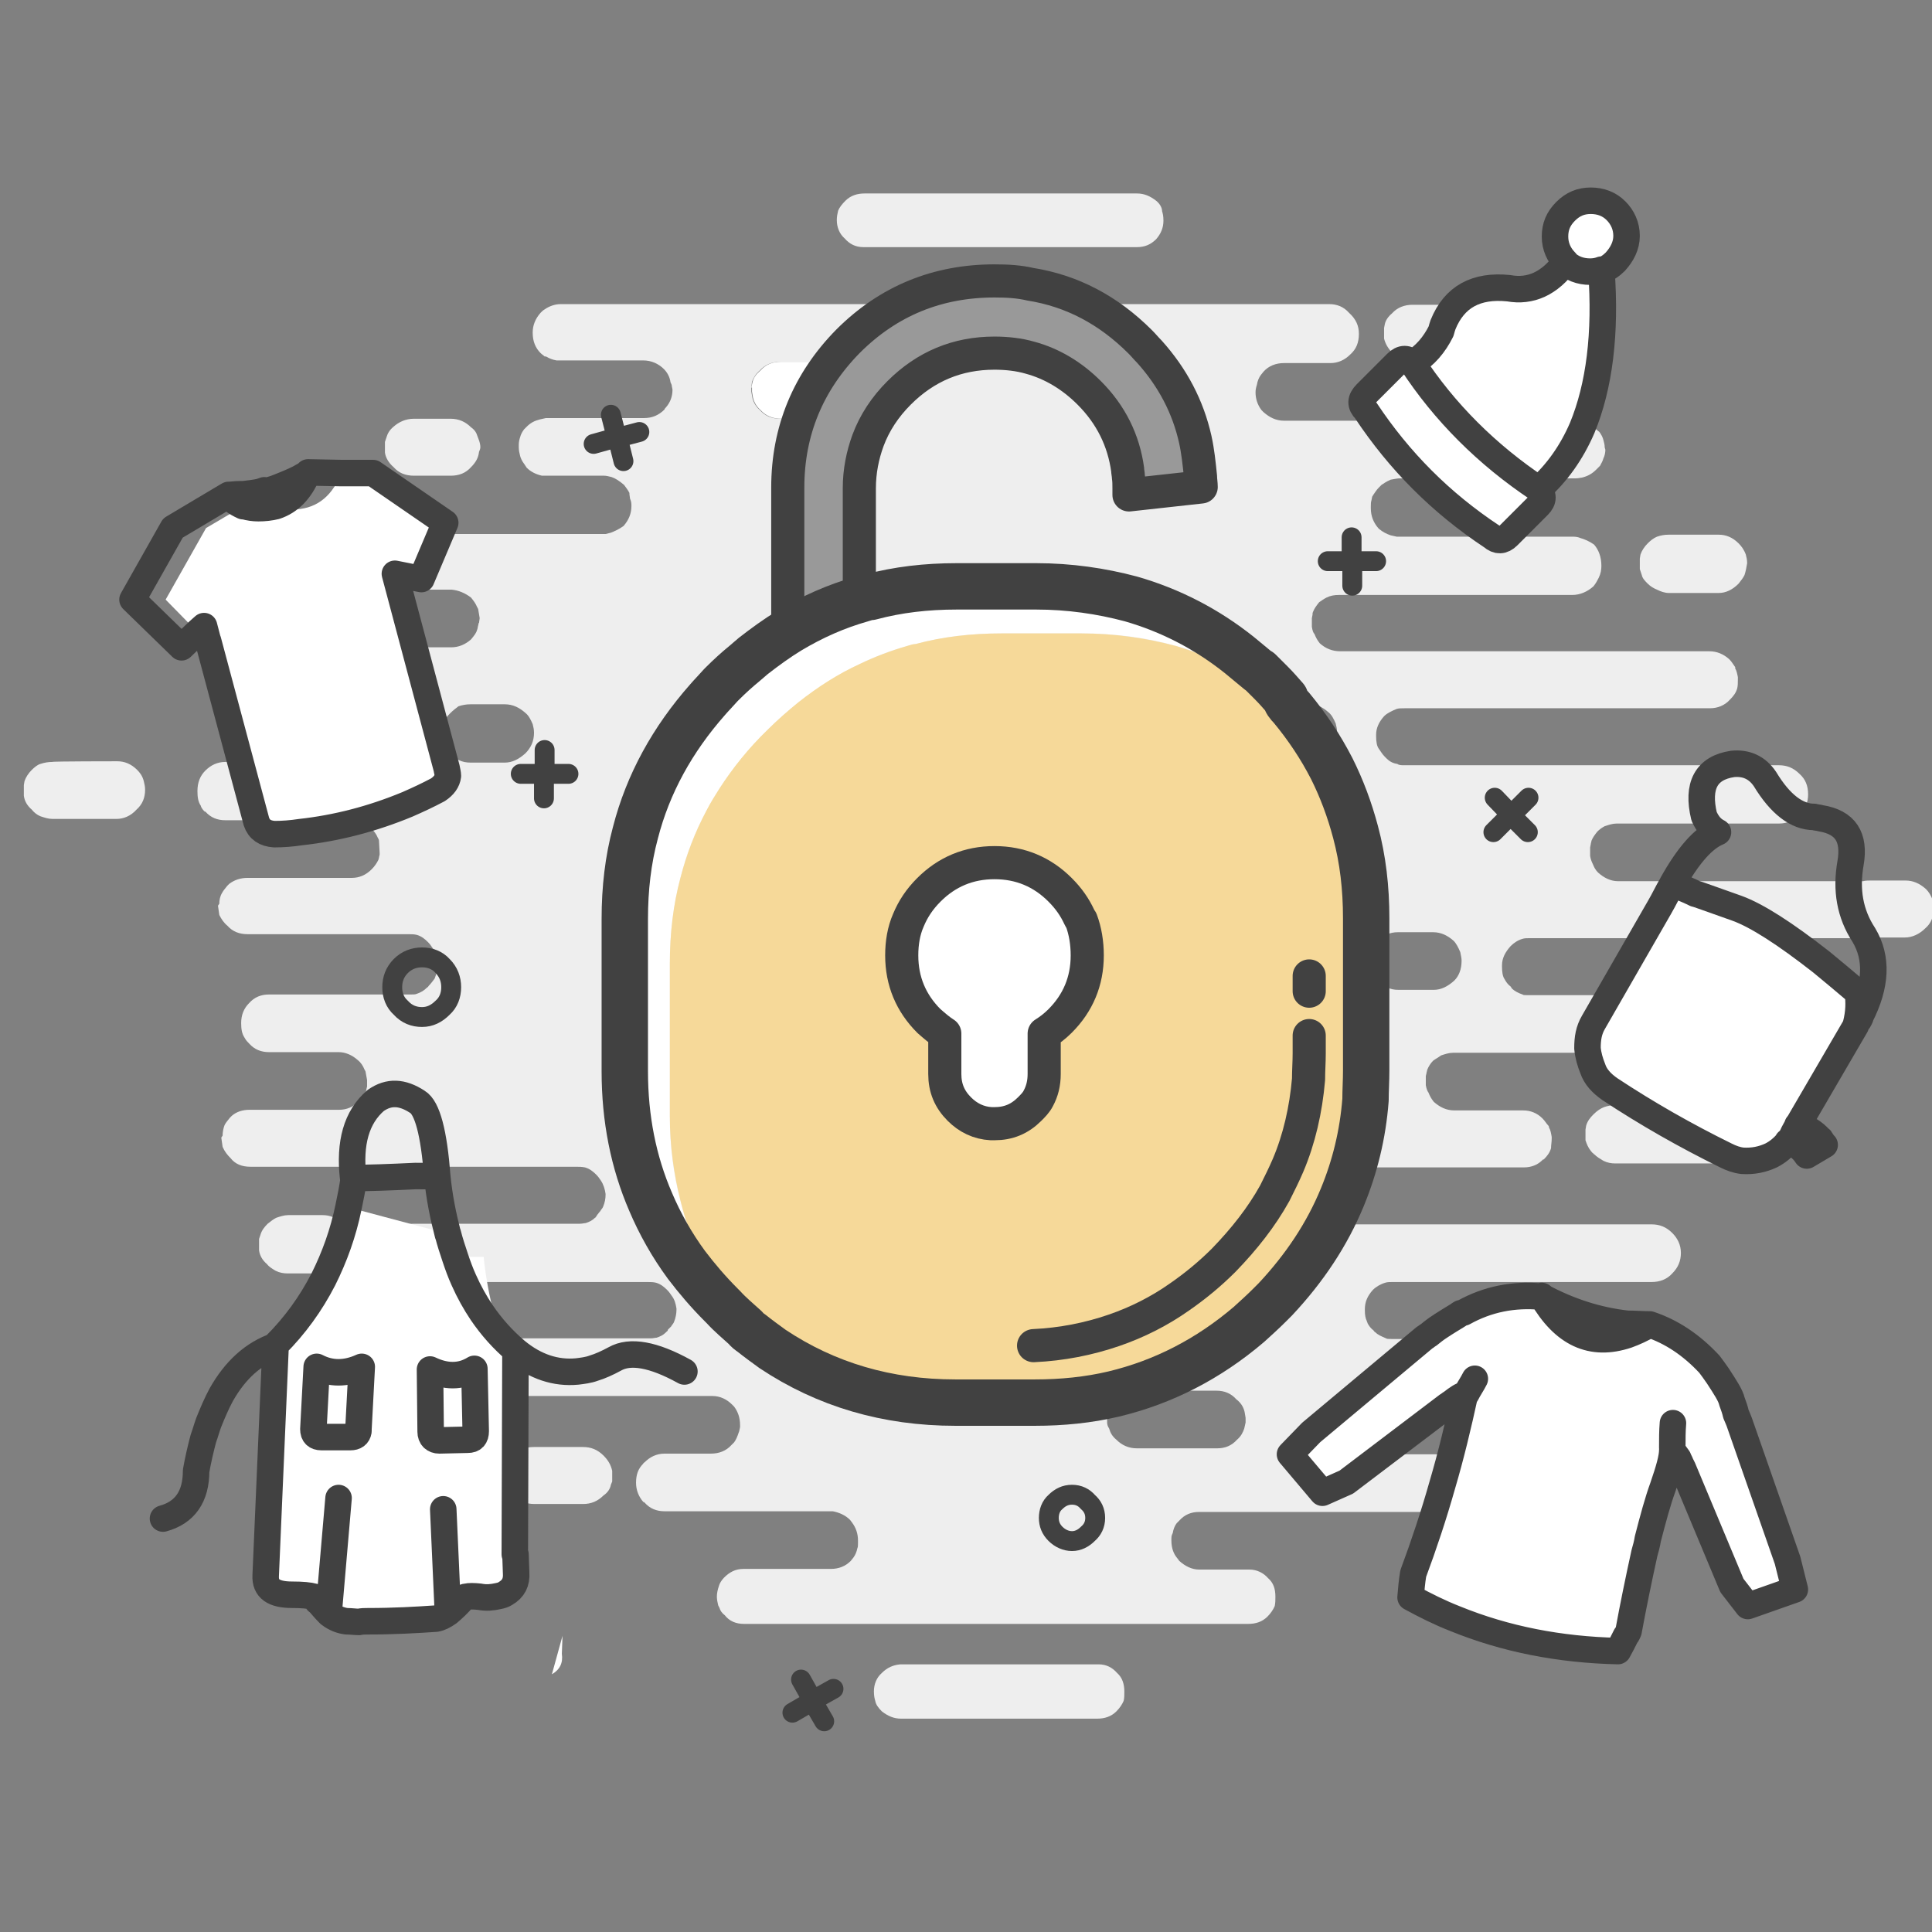
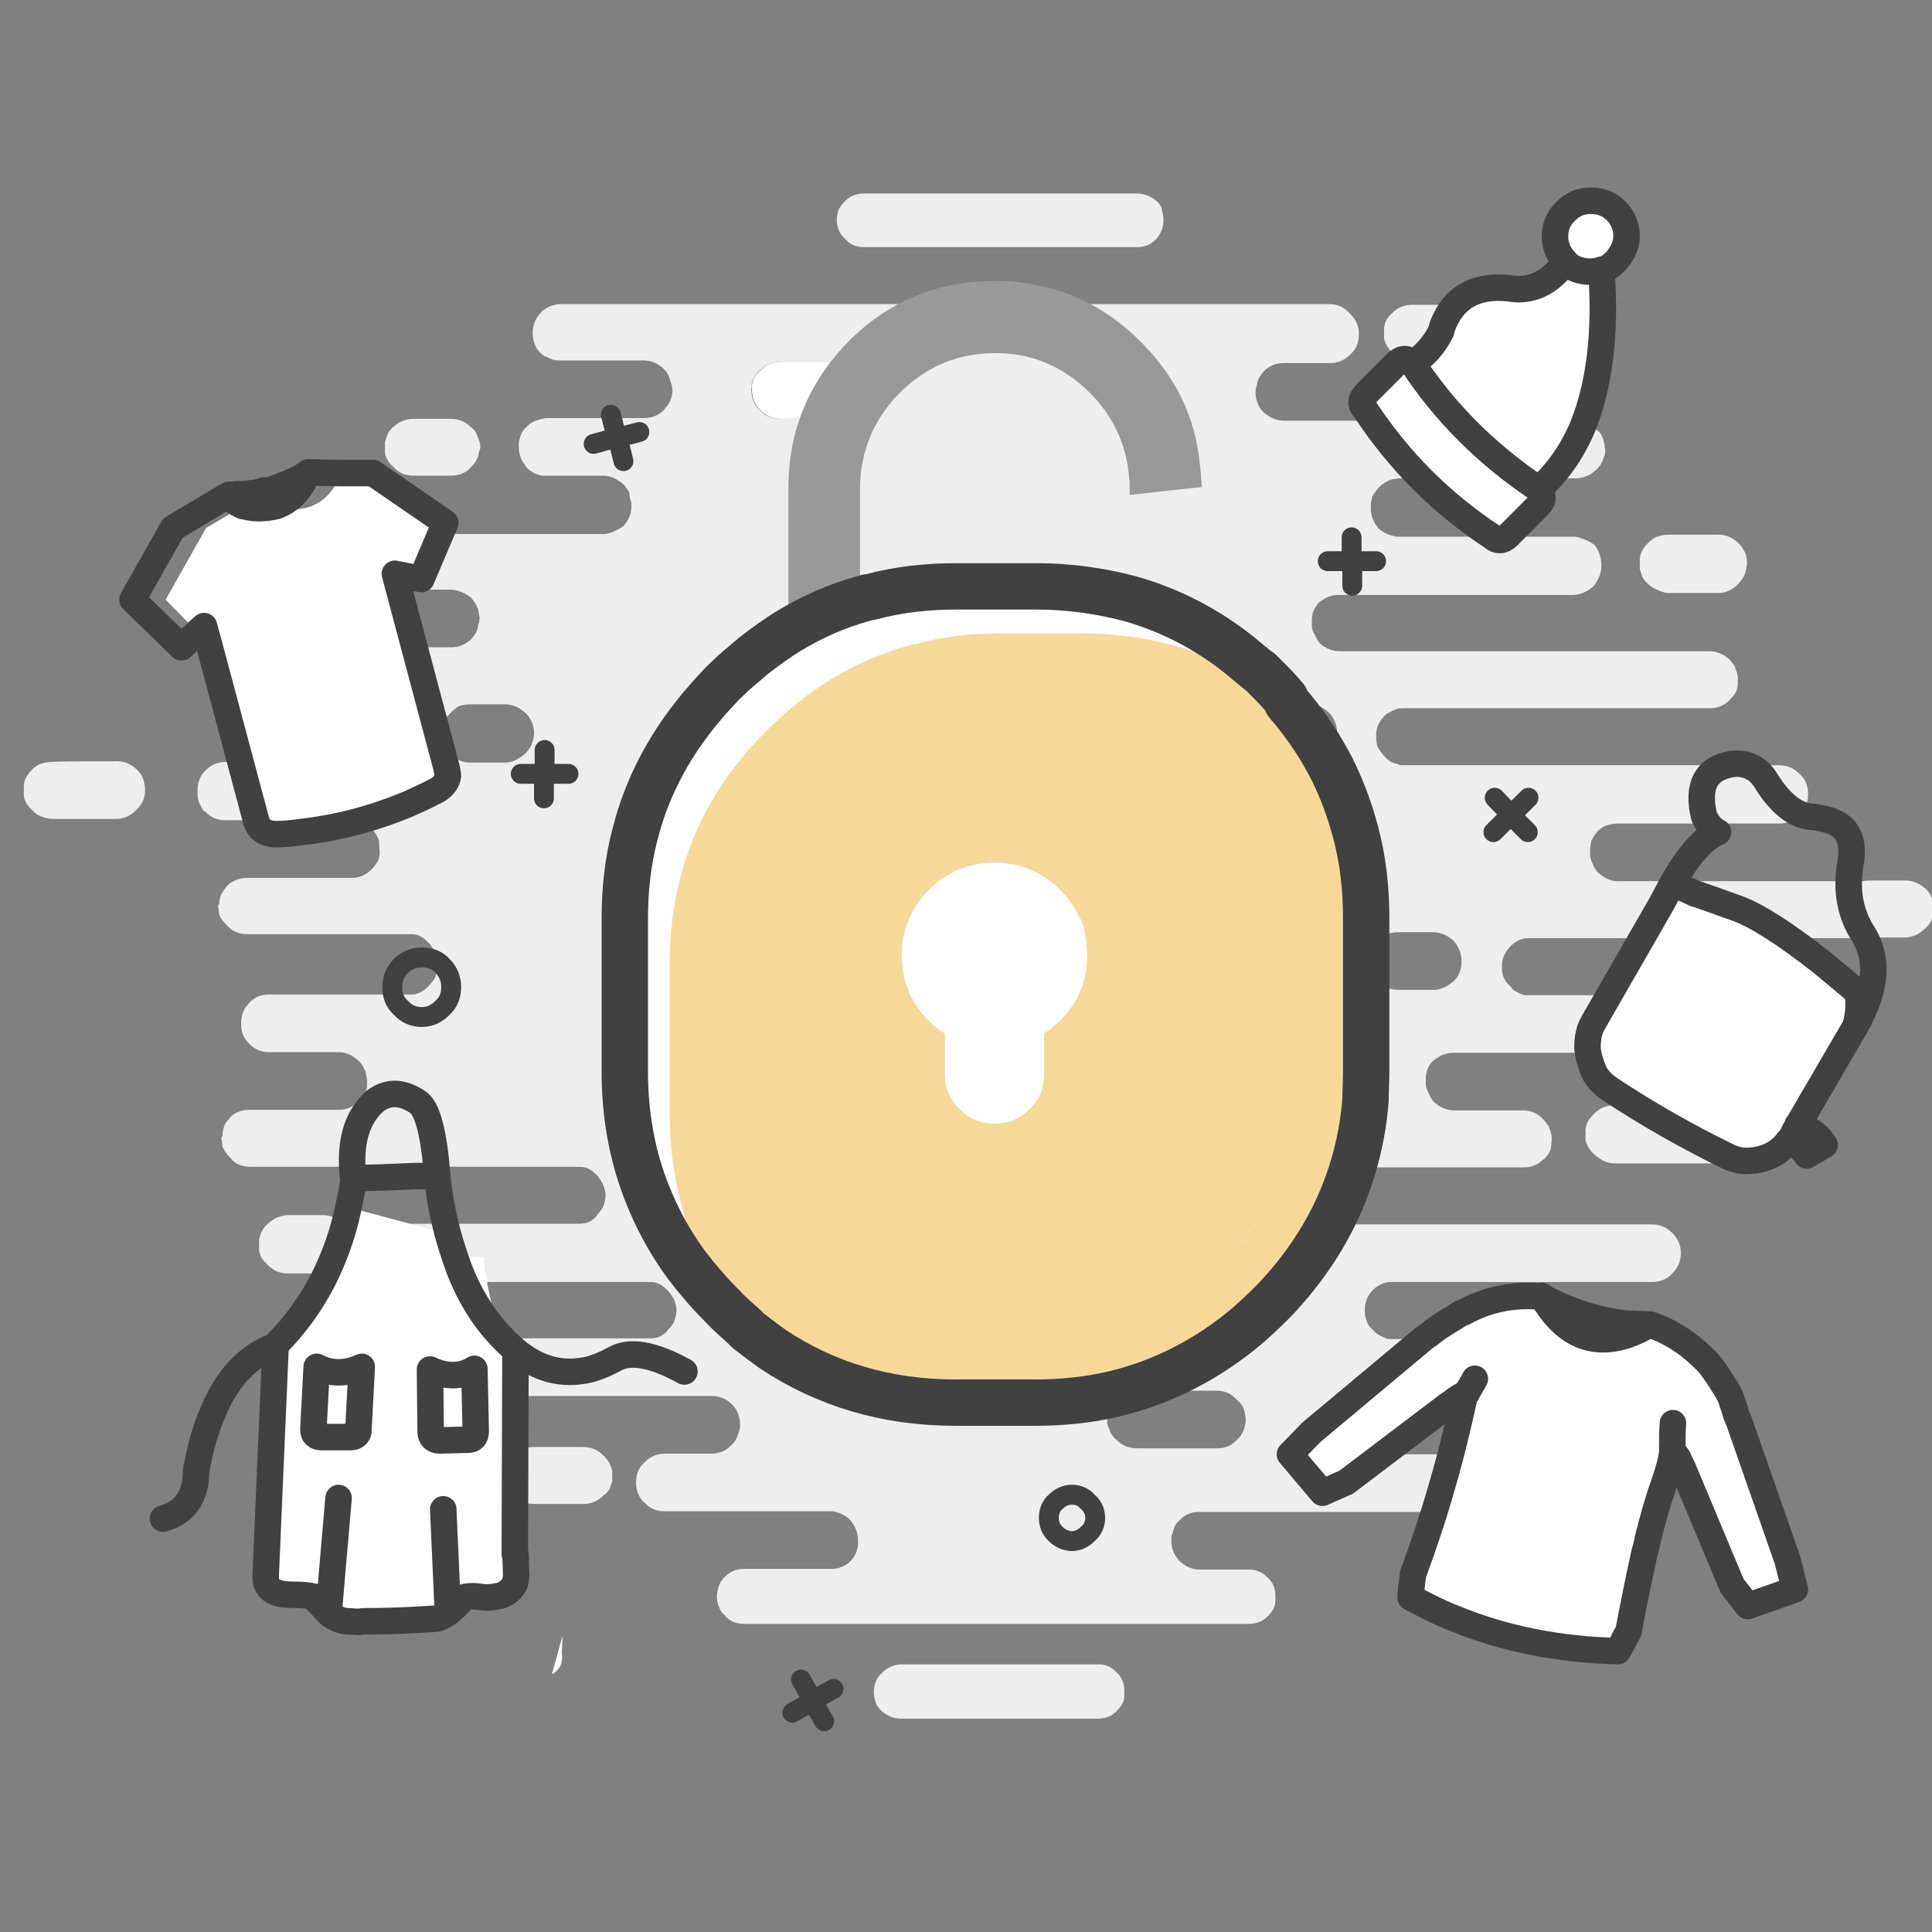
<svg xmlns="http://www.w3.org/2000/svg" version="1.1" id="Selected_Items" x="0px" y="0px" viewBox="0 0 291.6 291.6" style="enable-background:new 0 0 291.6 291.6;" xml:space="preserve">
  <rect x="0" y="0" width="291.6" height="291.6" fill="#808080" stroke="none" />
  <style type="text/css">
	.st0{fill:#EEEEEE;}
	.st1{fill:#FFFFFF;}
	.st2{fill:#F6D999;}
	.st3{fill:#999999;}
	.st4{fill:none;stroke:#414141;stroke-width:4;stroke-linecap:round;stroke-linejoin:round;stroke-miterlimit:3;}
	.st5{fill:none;stroke:#414141;stroke-width:3;stroke-linecap:round;stroke-linejoin:round;stroke-miterlimit:3;}
	.st6{fill:none;stroke:#414141;stroke-width:7;stroke-linecap:round;stroke-linejoin:round;stroke-miterlimit:3;}
	.st7{fill:none;stroke:#414141;stroke-width:5;stroke-linecap:round;stroke-linejoin:round;stroke-miterlimit:3;}
</style>
  <g>
    <path class="st0" d="M220.6,46c1.3,0,2.3,0.4,3.1,1.3c0.5,0.3,0.8,0.7,0.9,1.2l0.1,0.5c0.2,0.5,0.3,0.9,0.3,1.3   c0,0.5-0.1,1.1-0.4,1.7c-0.2,0.4-0.5,0.9-0.9,1.3c-0.8,0.9-1.8,1.3-3.1,1.3h-7.3c-1.2,0-2.3-0.4-3.1-1.3c-0.7-0.7-1.1-1.4-1.3-2.2   v-1.6l0.1-0.5c0.1-0.6,0.5-1.2,1.1-1.7c0.8-0.9,1.9-1.3,3.1-1.3C213.3,46,220.6,46,220.6,46z M205.1,50.4c0,1.3-0.4,2.3-1.3,3.1   c-0.8,0.8-1.8,1.3-3,1.3h-7c-1.2,0-2.3,0.4-3.1,1.3l-0.4,0.5c-0.3,0.4-0.5,0.9-0.6,1.5c-0.1,0.3-0.2,0.7-0.2,1.1   c0,1,0.3,1.9,0.9,2.7l0.3,0.3c0.9,0.8,1.9,1.3,3.1,1.3h44.3l0.9,0.2c0.7,0.2,1.3,0.6,1.9,1.1l0.5,0.4c0.3,0.4,0.5,0.8,0.6,1.2   c0.1,0.4,0.2,0.7,0.2,1.1c0,0.1,0.1,0.3,0.1,0.4c0,0.4-0.1,0.9-0.3,1.3c-0.1,0.4-0.3,0.7-0.5,1.1c0,0-0.1,0.1-0.1,0.1l-0.5,0.5   c-0.6,0.6-1.3,1-2.2,1.2c-0.2,0-0.4,0.1-0.9,0.1h-26.5c-0.4,0-0.8,0.1-1.4,0.2c-0.7,0.3-1.1,0.6-1.4,0.8l-0.4,0.4   c-0.4,0.4-0.6,0.8-0.9,1.2c0,0.1-0.1,0.1-0.1,0.2l-0.1,0.5c-0.1,0.3-0.1,0.6-0.1,1v0.2c0,1.2,0.4,2.2,1.2,3.1   c0.6,0.5,1.2,0.8,1.8,1l0.9,0.2h26.6c0.5,0,0.9,0.1,1.1,0.2c0.7,0.2,1.4,0.5,2.1,1c0.7,0.8,1.1,1.9,1.1,3.2c0,0.6-0.1,1.2-0.4,1.8   c-0.2,0.4-0.4,0.8-0.8,1.3c-0.9,0.8-2,1.3-3.2,1.3h-35.2c-0.7,0-1.3,0.1-1.9,0.4c-0.4,0.2-0.8,0.5-1.1,0.7   c-0.4,0.5-0.7,0.9-0.9,1.4c-0.1,0.2-0.1,0.3-0.1,0.5l-0.1,0.5v1.3c0.1,0.6,0.2,0.9,0.4,1.1c0.2,0.5,0.4,0.9,0.8,1.4   c0.9,0.8,1.9,1.2,3.1,1.2h55.7c1.1,0,2.1,0.4,3,1.2c0.4,0.4,0.6,0.8,0.9,1.2c0,0,0,0.1,0,0.2c0.2,0.3,0.3,0.8,0.4,1.3v0.3   c0,0.5,0,1-0.1,1.4c-0.2,0.7-0.6,1.2-1.1,1.7c-0.8,0.9-1.9,1.3-3,1.3H212c-0.5,0-0.9,0-1.2,0.1c-0.7,0.3-1.4,0.6-1.9,1.1   c-0.8,0.9-1.2,1.8-1.2,2.8v0.2c0,0.8,0.1,1.5,0.4,1.9s0.5,0.8,0.9,1.2c0.1,0.1,0.2,0.2,0.3,0.3c0.4,0.4,0.9,0.7,1.6,0.8   c0.1,0.1,0.4,0.2,0.8,0.2h56.8c1.2,0,2.2,0.4,3.1,1.3c0.9,0.8,1.3,1.8,1.3,3.1c0,1.2-0.4,2.2-1.3,3.1c-0.8,0.8-1.8,1.3-3.1,1.3   h-24.5c-0.6,0-1.2,0.2-1.8,0.4c-0.4,0.2-0.8,0.5-1.1,0.8c-0.4,0.5-0.7,0.9-0.9,1.4c0,0.2-0.1,0.3-0.1,0.5l-0.1,0.5v1.3   c0.1,0.6,0.3,1,0.4,1.2c0.2,0.5,0.4,0.9,0.8,1.3c0.9,0.8,1.9,1.3,3,1.3h37c0.4-0.1,0.8-0.1,1.1-0.1h5.3c1.1,0,2.1,0.4,3.1,1.3   c0.4,0.4,0.8,1,1,1.7c0.1,0.2,0.1,0.4,0.1,0.6c0,0.2,0.1,0.4,0.1,0.6c0,0.2,0,0.5-0.1,0.7c-0.1,0.9-0.5,1.7-1.2,2.3   c-0.9,0.9-2,1.4-3.1,1.4h-4.6v0.1c-0.3,0-0.5,0-0.9,0h-51.1c-0.4,0-0.8,0-1.1,0.1c-0.7,0.2-1.3,0.6-1.8,1.1   c-0.8,0.9-1.3,1.8-1.3,2.9v0.2c0,0.8,0.1,1.5,0.4,1.9c0.2,0.4,0.5,0.8,0.9,1.1c0.1,0.1,0.1,0.2,0.2,0.3c0.4,0.4,1,0.7,1.6,0.9   c0.1,0.1,0.3,0.1,0.6,0.1h29.7c1.2,0,2.2,0.4,3.1,1.3c0.8,0.8,1.3,1.8,1.3,3c0,1.2-0.4,2.2-1.3,3.1c-0.8,0.8-1.9,1.3-3.1,1.3h-40.8   c-0.6,0-1.2,0.2-1.8,0.4c-0.4,0.3-0.8,0.5-1.2,0.8c-0.4,0.4-0.7,0.9-0.9,1.4c0,0.2-0.1,0.3-0.1,0.5l-0.1,0.4v1.4   c0.1,0.6,0.3,1,0.4,1.1c0.2,0.5,0.4,0.9,0.8,1.4c0.9,0.8,1.9,1.3,3.1,1.3h10.4c1.1,0,2.1,0.4,2.9,1.2c0.4,0.4,0.6,0.8,0.9,1.1   c0,0,0.1,0.1,0.1,0.3c0.2,0.3,0.3,0.8,0.4,1.4v0.3c0,0.5-0.1,0.9-0.1,1.4c-0.2,0.7-0.6,1.2-1.1,1.7h-0.1c-0.4,0.4-0.8,0.7-1.3,0.9   c-0.5,0.2-1,0.3-1.6,0.3h-28c-0.4,0-0.8,0.1-1.2,0.1c-0.7,0.2-1.3,0.6-1.8,1.1c-0.8,0.8-1.3,1.8-1.3,2.9v0.1c0,0.7,0.1,1.3,0.3,1.7   c0,0.1,0.1,0.2,0.1,0.3c0.2,0.5,0.5,0.9,0.9,1.2c0.1,0.1,0.1,0.1,0.2,0.3c0.4,0.4,1,0.6,1.6,0.8c0.1,0.1,0.4,0.1,0.8,0.1h47.7   c1.2,0,2.2,0.4,3.1,1.3c0.8,0.8,1.3,1.8,1.3,3c0,1.2-0.4,2.2-1.3,3.1c-0.8,0.9-1.9,1.3-3.1,1.3h-39c-0.5,0-0.9,0-1.2,0.1   c-0.7,0.2-1.4,0.6-1.9,1.1c-0.8,0.9-1.2,1.8-1.2,2.9v0.2c0,0.7,0.1,1.2,0.3,1.6c0,0.1,0.1,0.2,0.1,0.3c0.2,0.4,0.5,0.8,0.9,1.1   c0.1,0.1,0.1,0.2,0.3,0.3c0.4,0.4,0.9,0.6,1.6,0.9c0.1,0.1,0.4,0.1,0.8,0.1h22.8c1.2,0,2.2,0.4,3.1,1.3c0.8,0.8,1.3,1.8,1.3,3   c0,1.2-0.4,2.2-1.3,3.1c-0.8,0.8-1.9,1.3-3.1,1.3H204c-1.1,0-2.1,0.5-2.9,1.3c0,0.1-0.1,0.2-0.3,0.3c-0.7,0.8-1,1.7-1,2.8l0.1,0.5   c0,0.2,0,0.4,0.1,0.6c0.2,0.8,0.5,1.4,1.1,1.9c0.8,0.8,1.8,1.3,3.1,1.3h12.4c0.3,0,0.5,0,0.8,0.1c0.6,0.1,1.1,0.3,1.6,0.6   c0,0,0.1,0,0.1,0.1c0.2,0.2,0.4,0.3,0.6,0.5c0.8,0.8,1.1,1.9,1.1,3.1c0,1.1-0.4,2.1-1.1,3c-0.2,0.2-0.4,0.4-0.6,0.5   c-0.7,0.5-1.5,0.8-2.4,0.8h-35.7c-1.2,0-2.2,0.4-3,1.3l-0.4,0.4c-0.3,0.4-0.5,0.9-0.6,1.5c-0.1,0.2-0.2,0.4-0.2,0.8   c0,0.1,0,0.2,0,0.3c0,1.1,0.3,2,0.9,2.7l0.3,0.4c0.9,0.8,1.9,1.3,3,1.3h7.6c1.1,0,2.1,0.5,2.8,1.3c0.8,0.7,1.1,1.6,1.1,2.8   c0,0.5,0,0.9-0.1,1.4c-0.2,0.5-0.6,1.1-1.1,1.6c-0.8,0.8-1.8,1.1-2.9,1.1h-76.1c-1.2,0-2.2-0.4-2.9-1.3c-0.4-0.3-0.7-0.7-0.8-1.1   l-0.2-0.4c-0.1-0.4-0.2-0.9-0.2-1.3c0-0.5,0.1-1,0.3-1.6c0.1-0.4,0.4-0.9,0.8-1.3c0.8-0.8,1.7-1.3,2.9-1.3h13.2   c1.2,0,2.2-0.4,3-1.2l0.4-0.5c0.3-0.4,0.5-0.9,0.6-1.4c0.1-0.2,0.1-0.5,0.1-0.8c0-0.1,0-0.2,0-0.4c0-1-0.3-1.9-0.9-2.7l-0.3-0.4   c-0.7-0.7-1.6-1.1-2.6-1.3c-0.1,0-0.3,0-0.4,0h-25c-1.2,0-2.2-0.4-3-1.3c-0.1-0.1-0.1-0.1-0.2-0.1c-0.7-0.8-1.1-1.8-1.1-2.9   c0-1.2,0.3-2.1,1.1-2.9c0-0.1,0.1-0.1,0.2-0.2c0.8-0.8,1.8-1.3,3-1.3h7c1.2,0,2.3-0.4,3.1-1.3l0.4-0.4c0.3-0.4,0.5-0.9,0.7-1.5   c0.1-0.2,0.1-0.4,0.2-0.8c0-0.1,0-0.2,0-0.3c0-1.1-0.3-2-0.9-2.8l-0.3-0.3c-0.8-0.8-1.8-1.3-3-1.3H64.1c-1.2,0-2.2-0.4-3-1.3   c-0.2-0.2-0.5-0.5-0.7-0.9c-0.4-0.6-0.5-1.3-0.5-2.2c0-1.2,0.4-2.2,1.2-3c0.8-0.8,1.8-1.3,3-1.3h34.1c0.4,0,0.7-0.1,0.9-0.1   c0.6-0.2,1-0.4,1.4-0.8c0,0,0.1-0.1,0.1-0.1c0.1-0.1,0.2-0.1,0.2-0.3c0.2-0.2,0.3-0.3,0.5-0.5c0.1-0.2,0.3-0.4,0.4-0.6   c0.3-0.7,0.4-1.4,0.4-1.9v-0.2c-0.1-0.7-0.3-1.4-0.7-1.9c-0.2-0.3-0.4-0.6-0.7-0.9c-0.5-0.5-1-0.9-1.7-1.1   c-0.4-0.1-0.8-0.1-1.1-0.1H62.5c-1.2,0-2.2-0.4-3-1.3v-0.1c-0.3-0.2-0.5-0.5-0.7-0.9c-0.4-0.6-0.5-1.3-0.5-2.2c0-1.2,0.4-2.2,1.2-3   c0.8-0.9,1.8-1.3,3-1.3h25c0.4,0,0.7-0.1,0.9-0.1c0.6-0.2,1-0.4,1.4-0.8c0,0,0.1,0,0.1-0.1c0.1-0.1,0.2-0.2,0.2-0.3   c0.2-0.2,0.3-0.4,0.5-0.6c0.1-0.2,0.3-0.4,0.4-0.6c0.3-0.7,0.4-1.3,0.4-1.9v-0.1c-0.1-0.7-0.3-1.4-0.7-2c-0.2-0.3-0.4-0.6-0.7-0.9   c-0.5-0.5-1-0.9-1.7-1.1c-0.5-0.1-0.9-0.1-1.3-0.1H37.8c-1.3,0-2.3-0.4-3-1.3c-0.5-0.5-0.9-1-1.2-1.7l-0.2-1.4l0.2-0.3   c0-0.5,0.1-1.1,0.3-1.6c0.2-0.4,0.5-0.7,0.8-1.1c0.1-0.1,0.2-0.2,0.3-0.3c0.7-0.6,1.6-0.9,2.7-0.9h13.5c1.1,0,2.1-0.4,3-1.3   c0.5-0.6,0.8-1,1-1.4c0.1-0.2,0.1-0.5,0.2-0.8c0-0.1,0-0.3,0-0.4l0-0.6l-0.2-1.1c0-0.2-0.1-0.3-0.2-0.5c-0.2-0.5-0.5-1-1-1.4   c-0.9-0.8-1.9-1.2-2.9-1.2H40.6c-1.2,0-2.2-0.4-3-1.3h0c-0.2-0.2-0.5-0.5-0.7-0.9c-0.4-0.6-0.5-1.3-0.5-2.2c0-1.2,0.4-2.2,1.2-3h0   c0.8-0.9,1.8-1.3,3-1.3H62c0.4,0,0.7,0,0.9-0.1c0.6-0.2,1.1-0.5,1.5-0.9c0.1-0.1,0.2-0.1,0.3-0.3c0.3-0.3,0.6-0.7,0.9-1.1   c0.3-0.7,0.4-1.4,0.4-1.9V145c-0.1-0.7-0.3-1.4-0.7-1.9c-0.2-0.3-0.4-0.6-0.7-0.9c-0.5-0.5-1-0.9-1.7-1.1c-0.4-0.1-0.8-0.1-1.3-0.1   H37.4c-1.3,0-2.3-0.4-3.1-1.3c-0.5-0.4-0.9-1-1.2-1.6l-0.2-1.4l0.2-0.3c0-0.5,0.1-1.1,0.4-1.6c0.2-0.4,0.5-0.7,0.8-1.1   c0.1-0.1,0.2-0.2,0.3-0.3c0.8-0.6,1.7-0.9,2.8-0.9h15.7c1.1,0,2.1-0.4,3-1.3c0.5-0.5,0.8-1,1-1.4c0.1-0.2,0.1-0.5,0.2-0.8   c0-0.1,0-0.2,0-0.3l-0.1-1.8c0-0.2-0.1-0.3-0.2-0.5c-0.2-0.5-0.5-0.9-1-1.4c-0.9-0.8-1.9-1.2-2.9-1.2H34c-1.2,0-2.2-0.4-3-1.3h-0.1   c-0.2-0.2-0.5-0.5-0.6-0.9c-0.4-0.6-0.5-1.3-0.5-2.2c0-1.3,0.4-2.3,1.2-3.1h0c0.8-0.8,1.8-1.3,3-1.3h25c0.4,0,0.7-0.1,0.9-0.2   c0.6-0.2,1.1-0.4,1.5-0.8c0.1-0.1,0.2-0.2,0.2-0.3c0.3-0.3,0.7-0.7,1-1.2c0.3-0.7,0.4-1.3,0.4-1.9v-0.2c-0.1-0.7-0.3-1.3-0.7-1.9   c-0.2-0.3-0.4-0.6-0.7-0.9c-0.4-0.5-1-0.8-1.7-1.1c-0.4-0.1-0.8-0.1-1.3-0.1H38.9c-1.3,0-2.3-0.4-3-1.3c-0.5-0.4-0.9-1-1.2-1.7   l-0.2-1.4l0.2-0.3c0-0.5,0.1-1.1,0.3-1.6c0.2-0.4,0.5-0.8,0.8-1.2c0.1-0.1,0.2-0.2,0.3-0.3c0.7-0.6,1.6-0.9,2.7-0.9h29.3   c1.1,0,2.1-0.4,3-1.2c0.5-0.6,0.8-1,0.9-1.4c0.1-0.2,0.1-0.5,0.2-0.8c0-0.1,0-0.2,0.1-0.3l0.1-0.7l-0.2-1.2c0-0.2-0.1-0.3-0.2-0.5   c-0.2-0.5-0.5-0.9-0.9-1.4c-0.9-0.7-1.9-1.1-2.9-1.2H53.5c-1,0-1.9-0.3-2.7-0.9L50.3,88c-0.8-1-1.2-2-1.2-3c0-1.2,0.4-2.3,1.2-3.2   c0.6-0.5,1.3-0.8,2-1c0.3-0.1,0.7-0.2,1.2-0.2h37.9l0.8-0.2c0.5-0.2,1.2-0.5,1.9-1c0.8-0.9,1.2-1.9,1.2-3v-0.2   c0-0.4-0.1-0.7-0.2-0.9L95,74.6c0,0,0-0.1,0-0.2c-0.2-0.4-0.5-0.8-0.8-1.2c-0.7-0.6-1.3-1-1.9-1.2c-0.4-0.1-0.8-0.2-1.1-0.2h-8.6   c-0.3,0-0.6,0-0.8,0c-0.9-0.2-1.7-0.6-2.3-1.2l-0.4-0.6c-0.3-0.4-0.5-0.8-0.6-1.2c-0.1-0.4-0.2-0.8-0.2-1.3c0-0.1,0-0.3,0-0.4   c0-0.4,0.1-0.8,0.2-1.1c0.1-0.4,0.3-0.8,0.6-1.2l0.4-0.4c0.6-0.6,1.2-0.9,2-1.1l0.9-0.2h14.8c1.2,0,2.2-0.4,3.1-1.3   c0-0.1,0.1-0.2,0.2-0.3c0.7-0.8,1-1.7,1-2.7l-0.1-0.5c0-0.2-0.1-0.4-0.2-0.6c-0.1-0.8-0.5-1.5-1-2c-0.8-0.8-1.9-1.3-3.1-1.3H84.8   c-0.3,0-0.5,0-0.8,0c-0.6-0.1-1.1-0.3-1.6-0.6c-0.1,0-0.1,0-0.2,0c-0.2-0.2-0.4-0.3-0.6-0.5c-0.8-0.8-1.2-1.8-1.2-3.1   c0-1.1,0.4-2.1,1.2-3c0.2-0.2,0.4-0.4,0.6-0.5c0.7-0.5,1.6-0.8,2.4-0.8h116c1.2,0,2.2,0.4,3,1.3C204.7,48.2,205.1,49.2,205.1,50.4z    M263.3,86.8c-0.2,0.4-0.5,0.8-0.9,1.3c-0.9,0.9-1.9,1.4-3,1.4h-7.5c-0.6,0-1.2-0.2-1.8-0.5c-0.5-0.2-1-0.5-1.4-0.9   c-0.4-0.4-0.8-0.8-0.9-1.3c-0.1-0.3-0.2-0.6-0.3-0.9v-1.6l0.1-0.6c0.2-0.6,0.6-1.2,1.1-1.7c0.4-0.4,0.9-0.8,1.4-1   c0.6-0.2,1.1-0.3,1.8-0.3h7.5c1.1,0,2.1,0.4,3,1.3c0.4,0.4,0.8,0.9,1.1,1.7c0.1,0.4,0.2,0.8,0.2,1.3   C263.6,85.6,263.5,86.2,263.3,86.8z M220.6,145c0-0.4-0.1-0.8-0.2-1.3c-0.3-0.7-0.6-1.3-1-1.7c-0.9-0.8-1.9-1.3-3.1-1.3h-5.3   c-0.6,0-1.2,0.1-1.8,0.4c-0.5,0.2-0.9,0.5-1.4,0.9c-0.5,0.5-0.9,1-1.1,1.7l-0.1,0.6v1.6c0.2,0.8,0.6,1.5,1.3,2.1   c0.4,0.4,0.8,0.8,1.4,1c0.6,0.3,1.1,0.4,1.8,0.4h5.3c1.1,0,2.1-0.5,3.1-1.4C220.2,147.3,220.6,146.3,220.6,145z M242.1,167.1   c0.6-0.2,1.1-0.3,1.8-0.3h18.9c1.1,0,2.1,0.4,3,1.3c0.4,0.4,0.8,0.9,1,1.7c0.1,0.4,0.2,0.8,0.2,1.3c0,1.2-0.4,2.3-1.3,3.1   c-0.9,0.9-1.9,1.4-3,1.4h-18.9c-0.6,0-1.2-0.1-1.8-0.4c-0.5-0.3-1-0.6-1.4-1c0,0-0.1,0-0.1-0.1c-0.2-0.1-0.3-0.3-0.4-0.4   c-0.4-0.5-0.6-1-0.8-1.6v-1.6l0.1-0.6c0.2-0.7,0.6-1.2,1.1-1.7C241.1,167.6,241.6,167.3,242.1,167.1z M113.4,58.5v0.6l0.1,0.6   c0.1,0.8,0.5,1.6,1.2,2.2c0.8,0.9,1.8,1.3,3.1,1.3h12c1.3,0,2.3-0.4,3.1-1.3c0.9-0.8,1.4-1.8,1.4-3l-0.1-0.4c0-0.3-0.1-0.6-0.2-0.9   c-0.2-0.7-0.6-1.3-1.1-1.7c-0.8-0.9-1.8-1.3-3.1-1.3h-12c-1.2,0-2.3,0.4-3.1,1.3c-0.6,0.5-0.9,1-1.2,1.7L113.4,58.5z M62.5,63.2H68   c1.3,0,2.3,0.5,3.1,1.3c0.3,0.2,0.6,0.5,0.8,0.9l0.3,0.8c0.2,0.5,0.3,0.9,0.3,1.3c0,0.2-0.1,0.5-0.2,0.7c-0.1,0.9-0.5,1.6-1.2,2.3   c-0.8,0.9-1.8,1.3-3.1,1.3h-5.5c-1.3,0-2.3-0.4-3.1-1.3c-0.7-0.6-1.2-1.4-1.3-2.2v-1.6l0.2-0.6c0.2-0.7,0.5-1.2,1.1-1.7   C60.2,63.7,61.2,63.2,62.5,63.2z M67.9,107.7c-0.5,0.5-0.9,1-1.2,1.7l-0.1,0.6v1.6c0.2,0.8,0.6,1.6,1.3,2.2   c0.3,0.4,0.8,0.7,1.3,0.9c0.6,0.3,1.2,0.4,1.8,0.4h5.2c1.1,0,2.1-0.5,3.1-1.4c0.8-0.8,1.3-1.8,1.3-3.1c0-0.5-0.1-0.9-0.2-1.3   c-0.3-0.7-0.6-1.3-1.1-1.7c-0.9-0.8-1.9-1.3-3.1-1.3h-5.2c-0.6,0-1.2,0.1-1.8,0.3C68.8,106.9,68.4,107.2,67.9,107.7z M171.6,37.3   h-41.3c-1.2,0-2.1-0.5-2.8-1.3c-0.8-0.7-1.2-1.7-1.2-2.8c0-0.5,0.1-1,0.2-1.4c0.2-0.5,0.6-1,1.1-1.5c0.8-0.8,1.8-1.1,2.9-1.1h41.1   c1.1,0,2,0.4,2.9,1.1c0.5,0.4,0.9,1,0.9,1.6c0.1,0.3,0.2,0.7,0.2,1.4c0,1.1-0.4,2-1.1,2.8C173.7,36.9,172.8,37.3,171.6,37.3z    M190.4,114.6c0.6,0.3,1.2,0.4,1.8,0.4h5.2c1.1,0,2.1-0.5,3.1-1.4c0.8-0.8,1.3-1.8,1.3-3.1c0-0.5-0.1-0.9-0.2-1.3   c-0.3-0.7-0.6-1.3-1.1-1.7c-0.9-0.8-1.9-1.3-3.1-1.3h-5.2c-0.6,0-1.2,0.1-1.8,0.3c-0.4,0.2-0.9,0.5-1.3,0.9c-0.5,0.5-0.9,1-1.1,1.7   l-0.1,0.6v1.6c0.2,0.8,0.6,1.6,1.3,2.2C189.4,114.1,189.8,114.4,190.4,114.6z M17.7,114.9c1.1,0,2.1,0.4,3,1.3   c0.4,0.4,0.8,0.9,1,1.7c0.1,0.4,0.2,0.8,0.2,1.3c0,1.2-0.4,2.2-1.3,3c-0.9,1-2,1.4-3,1.4H7.9c-0.6,0-1.2-0.2-1.8-0.4   c-0.5-0.2-1-0.6-1.3-1c-0.7-0.6-1.1-1.3-1.2-2.1v-1.6l0.1-0.6c0.2-0.6,0.6-1.2,1.1-1.7c0.4-0.4,0.9-0.8,1.3-0.9   c0.6-0.2,1.2-0.3,1.8-0.3C7.9,114.9,17.7,114.9,17.7,114.9z M39.3,186.4c0.2-0.7,0.6-1.2,1.1-1.7c0.5-0.4,0.9-0.7,1.3-0.9   c0.6-0.2,1.2-0.4,1.8-0.4h5.2c1.1,0,2.1,0.4,3,1.3c0.4,0.4,0.8,1,1,1.7c0.1,0.4,0.2,0.8,0.2,1.3c0,1.2-0.4,2.3-1.3,3.1   c-0.9,0.9-2,1.4-3,1.4h-5.2c-0.6,0-1.2-0.1-1.8-0.4c-0.5-0.3-1-0.6-1.3-1c-0.7-0.6-1.1-1.3-1.2-2.1V187L39.3,186.4z M168.4,211.2   c-0.9,0.8-1.3,1.8-1.3,3.1v0.4c0,0.3,0.1,0.6,0.3,0.9c0.2,0.7,0.5,1.2,1.1,1.7c0.8,0.8,1.8,1.3,3.1,1.3h12.1c1.2,0,2.2-0.4,3-1.3   c0.6-0.5,0.9-1.1,1.1-1.7l0.2-0.9V214l-0.1-0.6c-0.1-0.8-0.5-1.6-1.3-2.2c-0.8-0.9-1.8-1.3-3-1.3h-12.1   C170.3,209.9,169.3,210.3,168.4,211.2z M92.2,224.1c-0.1,0.6-0.5,1.2-1.1,1.6c-0.9,0.9-1.9,1.3-3.1,1.3h-7.3   c-1.3,0-2.3-0.4-3.1-1.3c-0.5-0.3-0.8-0.7-0.9-1.2l-0.2-0.4c-0.2-0.4-0.3-0.9-0.3-1.3c0-0.5,0.1-1.1,0.4-1.7   c0.1-0.5,0.4-0.9,0.9-1.4c0.8-0.9,1.8-1.3,3.1-1.3H88c1.2,0,2.2,0.4,3.1,1.3c0.7,0.7,1.1,1.4,1.3,2.3v1.6L92.2,224.1z M168.6,252.5   c0.8,0.7,1.1,1.7,1.1,2.8c0,0.5,0,1-0.1,1.4c-0.2,0.5-0.6,1.1-1.1,1.6c-0.8,0.8-1.8,1.1-2.9,1.1H136c-1.1,0-2-0.4-2.9-1.1   c-0.5-0.5-0.9-1-1-1.6c-0.1-0.3-0.2-0.8-0.2-1.4c0-1.1,0.4-2.1,1.2-2.8c0.8-0.8,1.7-1.2,2.8-1.3h29.9   C167,251.2,167.9,251.7,168.6,252.5z" />
    <path class="st1" d="M113.4,58.5l0.2-0.9c0.2-0.7,0.6-1.2,1.2-1.7c0.8-0.9,1.8-1.3,3.1-1.3h12c1.3,0,2.3,0.4,3.1,1.3   c0.5,0.4,0.9,1,1.1,1.7c0.1,0.3,0.2,0.6,0.2,0.9l0.1,0.4c0,1.2-0.4,2.2-1.4,3c-0.8,0.9-1.8,1.3-3.1,1.3h-12c-1.2,0-2.3-0.4-3.1-1.3   c-0.7-0.6-1.1-1.4-1.2-2.2l-0.1-0.6V58.5z" />
  </g>
  <g>
    <path class="st1" d="M243.8,39.5c-0.6,0.6-1.3,1.1-2.1,1.3c0.7,9.5-0.3,17.5-2.9,23.8c-1.6,3.7-3.8,6.8-6.6,9.3   c0.8,0.8,0.8,1.6,0,2.4l-4.6,4.6c-0.8,0.8-1.6,0.8-2.4,0.1c-7.7-5.1-14-11.4-19.1-19.1c-0.8-0.8-0.8-1.6,0.1-2.5l4.6-4.6   c0.8-0.8,1.6-0.8,2.4,0c1.9-1.1,3.3-2.8,4.3-4.8c0.1-0.4,0.2-0.7,0.3-1c1.7-4.2,5-6,9.9-5.5c3.3,0.6,6.2-0.7,8.6-4   c-1-1-1.6-2.3-1.6-3.8c0-1.5,0.5-2.7,1.6-3.8s2.3-1.6,3.8-1.6c1.5,0,2.8,0.5,3.8,1.5c1,1,1.6,2.3,1.6,3.8S244.8,38.4,243.8,39.5z    M241.7,40.7c-0.5,0.2-1.1,0.3-1.7,0.3c-1.5,0-2.8-0.5-3.8-1.5c1,1,2.3,1.5,3.8,1.5C240.6,41,241.2,40.9,241.7,40.7z M213.1,54.7   c4.9,7.5,11.3,13.9,19.1,19.1C224.4,68.6,218,62.2,213.1,54.7z M280.1,154.7l-8.8,15.1l-0.6,1.1c-0.2,0.5-0.5,0.9-0.9,1.4   c-0.6,0.8-1.5,1.5-2.5,2c-1.3,0.6-2.7,0.9-4.3,0.8c-0.9-0.1-1.7-0.3-2.5-0.8c-6.1-3-11.9-6.3-17.4-10c-1.4-0.9-2.3-1.9-2.6-3.1   c-0.4-1-0.7-2.1-0.8-3.1c-0.1-1.4,0.2-2.7,0.9-3.9l10-17.3c0.6-1.2,1.2-2.3,1.8-3.3c1.8,0.7,2.9,1.2,3.5,1.5c0.2,0,2.3,0.8,6.3,2.2   c3,1.1,7.2,3.8,12.7,8.1c1.7,1.4,3.5,2.9,5.5,4.6C280.6,151.2,280.6,152.8,280.1,154.7z M118.9,95.2c3.5-2.1,7.1-3.7,10.9-4.8   c0.4-0.1,0.8-0.3,1.3-0.3c4.1-1.1,8.4-1.6,13-1.6h12c5,0,9.8,0.7,14.3,1.9c5.9,1.7,11.4,4.5,16.4,8.5c1,0.8,1.9,1.6,2.9,2.4h0.1   c0.6,0.6,1.2,1.2,1.8,1.8c0.7,0.7,1.4,1.5,2.1,2.3c0.4,0.4,0.8,0.9,1.2,1.3c-0.3-0.3-0.7-0.6-1.1-0.8c0,0-0.1-0.1-0.1-0.1   c-1.3-1-2.6-2-4-2.8c-0.9-0.6-1.8-1.1-2.6-1.6c-3-1.7-6.2-3-9.6-3.9c-4.5-1.3-9.3-1.9-14.3-1.9h-12c-4.6,0-8.9,0.5-13,1.6   c-0.4,0.1-0.9,0.2-1.3,0.3c-2.5,0.7-4.9,1.6-7.1,2.7c-3.2,1.5-6.3,3.5-9.3,5.8c-1.6,1.3-3.2,2.7-4.7,4.2c-2.8,2.8-5.2,5.7-7.2,8.8   c-0.7,1.1-1.4,2.3-2,3.4c-1.7,3.2-3,6.5-3.9,10.1c-1.1,4.1-1.6,8.4-1.6,13v23c0,4.4,0.5,8.7,1.6,12.7c0.8,3.3,2,6.5,3.5,9.5   c0.9,1.7,1.8,3.4,2.9,5.1c1,1.5,2.2,3,3.3,4.4c-1.1-1-2.3-2-3.3-3.1c-0.1-0.1-0.2-0.2-0.3-0.3c-2-2-3.7-4-5.3-6.1   c-2.2-3-4-6.2-5.4-9.5c-2.6-6-3.9-12.6-3.9-19.7v-23c0-4.6,0.5-8.9,1.6-13c1.9-7.4,5.6-14.1,10.9-20.1c0.6-0.7,1.3-1.4,2-2.2   c0,0,0.1-0.1,0.2-0.2c1.1-1.1,2.2-2.1,3.3-3c0.5-0.4,0.9-0.8,1.4-1.2C115.3,97.5,117.1,96.3,118.9,95.2z M232.8,195.6   c3.2,5.7,7.5,7.7,12.9,5.9c1.1-0.4,2.2-0.9,3.4-1.6c3.3,1.1,6.3,3.1,9,6c0.4,0.5,0.8,1.1,1.3,1.8c1.1,1.7,1.9,2.9,2.1,3.8   c0.3,0.8,0.5,1.4,0.6,1.9c0.2,0.5,0.4,0.9,0.5,1.2l7.3,20.9l1.1,4.4l-7.1,2.5l-2.4-3.1l-7.4-17.7c-0.1-0.2-0.2-0.4-0.3-0.6   c-0.1-0.3-0.3-0.6-0.4-0.9l-0.8-1.1c0,0,0-0.1-0.1-0.1c0,1.1-0.5,2.9-1.4,5.5c-0.8,2.2-1.5,4.8-2.3,7.9c-0.1,0.7-0.3,1.4-0.5,2.1   c-0.9,4.1-1.7,8-2.4,11.8c-0.1,0.2-0.2,0.5-0.4,0.7c-0.4,0.8-0.8,1.6-1.2,2.3c-8.8-0.2-17-1.8-24.6-4.9c-2.3-0.9-4.5-2-6.7-3.2   c0.1-1.2,0.2-2.4,0.4-3.6c1.6-4.3,3.1-8.8,4.4-13.4c1.3-4.4,2.4-9,3.4-13.6c-0.5,0.1-1.1,0.5-2,1.2c-0.2,0.1-0.4,0.3-0.6,0.4   l-15.3,11.6l-3.6,1.6l-4.9-5.8l3.2-3.3l17.1-14.3c0.2-0.1,0.4-0.3,0.6-0.4c0.5-0.4,1.1-0.9,1.9-1.4c0.1-0.1,0.2-0.1,0.3-0.2   c0.6-0.4,1.3-0.8,2.1-1.3c0.2-0.1,0.4-0.3,0.6-0.4c0.1,0,0.3-0.1,0.4-0.1C224.5,196,228.4,195.2,232.8,195.6z M221.3,210.4   c0.4-0.8,0.9-1.5,1.3-2.3C222.1,208.9,221.7,209.7,221.3,210.4z M252.5,214.8c-0.1,1.2-0.1,2.4-0.1,3.7   C252.4,217.2,252.4,216,252.5,214.8z M36.7,76.4l2.8-1.7c0,0.1,0.1,0.2,0.2,0.3c0.4,0.5,1,1,2,1.5c-0.8,0.2-1.7,0.3-2.6,0.3   c-0.7,0-1.4-0.1-2.1-0.3C36.8,76.4,36.7,76.4,36.7,76.4c0.1,0,0.2,0.1,0.3,0.1c0.7,0.1,1.4,0.2,2.1,0.3c0.9,0,1.8-0.1,2.6-0.3   c0.1,0,0.2,0.1,0.3,0.1c0.7,0.1,1.4,0.2,2.1,0.3c3.4,0,5.8-1.7,7.3-5.2l4.8,0l11,7.5l-3.6,8.5l-4-0.8l7.8,29.3   c0.1,0.5,0.2,0.9,0.2,1.2c-0.1,0.8-0.6,1.5-1.5,2.1c-1.5,0.8-3,1.5-4.6,2.2c-5.3,2.2-10.7,3.6-16.2,4.2c-1.3,0.1-2.6,0.2-3.9,0.3   c-1.3-0.1-2.2-0.7-2.7-1.9l-7.3-27.3l-0.6-2.3l-0.8,0.9L25,90.5l6.1-10.8L36.7,76.4z M31.4,96.7l-1.5-1.5l0.9-0.8L31.4,96.7z    M39.6,74.9L39,76.7L39.6,74.9z M163.2,138.9c0.6,1.6,0.9,3.4,0.9,5.3c0,3.9-1.4,7.2-4.1,9.9c-0.8,0.8-1.6,1.4-2.4,1.9v6.1   c0,1.4-0.3,2.6-0.9,3.7c-0.3,0.6-0.8,1.1-1.3,1.6c-1.5,1.5-3.2,2.2-5.3,2.2c-0.2,0-0.3,0-0.4,0h-0.1c-1.9-0.1-3.5-0.9-4.8-2.2   c-1.5-1.5-2.2-3.2-2.2-5.3v-6.1c-0.8-0.5-1.6-1.2-2.4-1.9c-2.7-2.7-4.1-6-4.1-9.9c0-1.9,0.3-3.7,1-5.3c0.7-1.7,1.7-3.2,3.1-4.6   c2.7-2.7,6-4.1,9.9-4.1c3.9,0,7.2,1.4,9.9,4.1c1.3,1.3,2.2,2.6,2.9,4.1C163,138.6,163.1,138.8,163.2,138.9z M77.8,203.9l-0.1,30.7   l-1.6,5.8c-0.3,0.2-0.6,0.3-1.1,0.4c-0.9,0.2-1.8,0.3-2.8,0.1c-0.9-0.1-1.6-0.1-2,0c-0.2,0-0.3,0.1-0.4,0.1c-0.8,1-1.6,1.7-2.3,2.3   c-0.7,0.5-1.3,0.8-1.9,0.9c-2.9,0.2-6.3,0.4-10.3,0.4c-0.4,0-0.9,0-1.3,0.1c-0.6,0-1.2-0.1-1.9-0.1c-0.8-0.1-1.7-0.4-2.6-1.1   c-0.5-0.5-1.1-1.1-1.7-1.9c0.3,0.3,0.4,0.3,0.4-0.1c0-0.2-0.3-0.4-0.9-0.5c-0.7-0.2-1.8-0.3-3.3-0.3c-2.8,0-4.1-1-4-2.9l1.5-34.8   c2.9-2.9,5.3-6.3,7.2-9.9c1.7-3.4,2.9-7,3.8-10.9l15,4c0.3,1.2,0.7,2.4,1.1,3.6c0.4,1.2,0.8,2.3,1.3,3.4c0.8,1.7,1.7,3.4,2.7,4.9   c-1-1.5-1.9-3.1-2.7-4.9c-0.5-1.1-0.9-2.2-1.3-3.4c0.4,0,0.8-0.1,1.2-0.1c1.7,0,2.7,0,3.2,0c0.3,3.1,0.9,6.1,1.6,8.8l-1.9-0.5   C74.2,200.2,75.9,202.2,77.8,203.9z M64.9,206.7c2.3,1.2,4.6,1.2,6.8,0.1l0.2,9.4c0,0.9-0.4,1.3-1.2,1.3l-4.3,0.1   c-0.8,0-1.3-0.5-1.3-1.3L64.9,206.7l0.1,9.4c0,0.8,0.5,1.3,1.3,1.3l4.3-0.1c0.8,0,1.2-0.4,1.2-1.3l-0.2-9.4   C69.5,207.9,67.2,207.8,64.9,206.7z M47.8,206.3c2.2,1.1,4.4,1.1,6.8,0l-0.5,9.4c0,0.1,0,0.2,0,0.3c-0.1,0.6-0.5,0.9-1.2,0.9h-4.4   c-0.8,0-1.2-0.4-1.2-1.2L47.8,206.3l-0.5,9.4c0,0.8,0.4,1.2,1.2,1.2h4.4c0.7,0,1.1-0.3,1.2-0.9c0-0.1,0-0.2,0-0.3l0.5-9.4   C52.2,207.4,49.9,207.4,47.8,206.3z M51.1,226.1l-1.5,17.4L51.1,226.1z M84.9,246.9l-0.1,2.7c0.2,1.4-0.3,2.4-1.5,3.1L84.9,246.9z    M66.9,227.8l0.7,15.6L66.9,227.8z" />
    <path class="st2" d="M112.4,200.2c-1.2-1.5-2.3-2.9-3.3-4.4c-1.1-1.6-2-3.3-2.9-5.1c-1.5-3-2.7-6.2-3.5-9.5c-1-4-1.6-8.3-1.6-12.7   v-23c0-4.6,0.5-8.9,1.6-13c0.9-3.5,2.2-6.9,3.9-10.1c0.6-1.2,1.3-2.3,2-3.4c2-3.1,4.4-6.1,7.2-8.8c1.5-1.5,3.1-2.9,4.7-4.2   c2.9-2.3,6-4.3,9.3-5.8c2.3-1.1,4.7-2,7.1-2.7c0.4-0.1,0.8-0.3,1.3-0.3c4.1-1.1,8.4-1.6,13-1.6h12c5,0,9.8,0.7,14.3,1.9   c3.3,1,6.5,2.3,9.6,3.9c0.9,0.5,1.8,1,2.6,1.6c1.4,0.9,2.7,1.8,4,2.8c0.1,0,0.1,0.1,0.1,0.1c0.4,0.3,0.7,0.6,1.1,0.8   c2.4,2.9,4.4,5.9,6.1,9.2c1.5,3,2.7,6.2,3.6,9.6c1.1,4.1,1.6,8.4,1.6,13v23c0,1.5-0.1,3-0.1,4.4c-0.4,5.2-1.6,10.1-3.5,14.7   c-2.3,5.6-5.7,10.7-10.1,15.4c-0.3,0.3-0.6,0.6-0.9,0.9c-1,1-2,1.9-3.1,2.9c-6.1,5.2-12.9,8.7-20.4,10.5c-3.8,0.9-7.8,1.3-11.9,1.3   h-12c-10.3,0-19.5-2.7-27.6-8.1c-1.1-0.8-2.2-1.6-3.2-2.4C113.1,200.7,112.8,200.4,112.4,200.2z M163.2,138.9   c-0.1-0.2-0.2-0.3-0.3-0.5c-0.7-1.5-1.6-2.8-2.9-4.1c-2.7-2.7-6-4.1-9.9-4.1c-3.9,0-7.2,1.4-9.9,4.1c-1.4,1.4-2.4,2.9-3.1,4.6   c-0.7,1.6-1,3.4-1,5.3c0,3.9,1.4,7.2,4.1,9.9c0.8,0.8,1.6,1.4,2.4,1.9v6.1c0,2.1,0.7,3.8,2.2,5.3c1.3,1.3,2.9,2.1,4.8,2.2h0.1   c0.1,0,0.3,0,0.4,0c2.1,0,3.8-0.7,5.3-2.2c0.5-0.5,0.9-1,1.3-1.6c0.6-1.1,0.9-2.3,0.9-3.7v-6.1c0.8-0.5,1.6-1.2,2.4-1.9   c2.7-2.7,4.1-6,4.1-9.9C164.1,142.3,163.8,140.6,163.2,138.9z M197.6,156.3v2.7c0,1.3-0.1,2.6-0.1,3.9c-0.4,4.6-1.4,9-3.1,13   c-0.6,1.4-1.3,2.8-2,4.2c-2,3.6-4.6,6.9-7.7,10.1c-2.1,2.1-4.3,3.9-6.6,5.5c-3.1,2.2-6.5,3.9-10,5.1c-3.8,1.3-7.8,2.1-12.1,2.3   c4.2-0.2,8.3-1,12.1-2.3c3.5-1.2,6.9-2.9,10-5.1c2.3-1.6,4.5-3.4,6.6-5.5c3.1-3.1,5.7-6.5,7.7-10.1c0.7-1.4,1.4-2.8,2-4.2   c1.7-4,2.7-8.4,3.1-13c0.1-1.3,0.1-2.6,0.1-3.9V156.3z M197.6,147.3v2.3V147.3z" />
    <path class="st3" d="M129.9,90.4c-3.8,1.1-7.5,2.7-10.9,4.8V73.6c0-8.6,3.1-16,9.1-22.1c6.1-6.1,13.5-9.1,22.1-9.1   c1.9,0,3.7,0.1,5.4,0.5c6.3,1,11.8,3.9,16.6,8.7c0.5,0.5,0.9,1,1.4,1.5c3.5,3.9,5.8,8.3,6.9,13.2c0.4,1.8,0.6,3.7,0.8,5.7   c0,0.5,0.1,1,0.1,1.5l-10.9,1.2v-1c0-0.6,0-1.2-0.1-1.8c0-0.3-0.1-0.7-0.1-1c-0.6-4.4-2.5-8.3-5.8-11.6c-2.6-2.6-5.6-4.4-8.9-5.3   c-1.7-0.5-3.6-0.7-5.4-0.7c-5.6,0-10.4,2-14.4,6c-2.1,2.1-3.7,4.5-4.7,7.2c-0.8,2.2-1.3,4.6-1.3,7.2V90.4z" />
    <path class="st4" d="M243.8,39.5c-0.6,0.6-1.3,1.1-2.1,1.3c0.7,9.5-0.3,17.5-2.9,23.8c-1.6,3.7-3.8,6.8-6.6,9.3   c0.8,0.8,0.8,1.6,0,2.4l-4.6,4.6c-0.8,0.8-1.6,0.8-2.4,0.1c-7.7-5.1-14-11.4-19.1-19.1c-0.8-0.8-0.8-1.6,0.1-2.5l4.6-4.6   c0.8-0.8,1.6-0.8,2.4,0c1.9-1.1,3.3-2.8,4.3-4.8c0.1-0.4,0.2-0.7,0.3-1c1.7-4.2,5-6,9.9-5.5c3.3,0.6,6.2-0.7,8.6-4   c-1-1-1.6-2.3-1.6-3.8c0-1.5,0.5-2.7,1.6-3.8s2.3-1.6,3.8-1.6c1.5,0,2.8,0.5,3.8,1.5c1,1,1.6,2.3,1.6,3.8S244.8,38.4,243.8,39.5z    M241.7,40.7c-0.5,0.2-1.1,0.3-1.7,0.3c-1.5,0-2.8-0.5-3.8-1.5 M213.1,54.7c4.9,7.5,11.3,13.9,19.1,19.1 M280.1,154.7   c0-0.1,0.1-0.2,0.1-0.3l1-2.4c-0.1,0.5-0.2,0.9-0.4,1.4c2.4-4.7,2.6-8.8,0.5-12.3c-2.1-3.2-2.7-6.8-2-10.8c0.7-4-0.8-6.2-4.5-6.8   c-0.3-0.1-0.7-0.1-1-0.2c-2.6,0-5.1-1.9-7.4-5.7c-1.2-1.8-2.9-2.5-4.9-2.3c-4,0.6-5.4,3.3-4.3,7.9c0.5,1.1,1.1,1.9,2.1,2.4   c-2.2,0.9-4.5,3.5-6.9,7.8c1.8,0.7,2.9,1.2,3.5,1.5c0.2,0,2.3,0.8,6.3,2.2c3,1.1,7.2,3.8,12.7,8.1c1.7,1.4,3.5,2.9,5.5,4.6   C280.6,151.2,280.6,152.8,280.1,154.7z M252.3,133.6c-0.6,1-1.1,2.1-1.8,3.3l-10,17.4c-0.7,1.2-0.9,2.4-0.9,3.9   c0.1,1.1,0.4,2.1,0.8,3.1c0.4,1.2,1.3,2.2,2.6,3.1c5.6,3.7,11.4,7,17.5,10c0.8,0.4,1.6,0.7,2.5,0.8c1.6,0.1,3-0.2,4.3-0.8   c1-0.5,1.8-1.2,2.5-2c0.4-0.4,0.7-0.9,0.9-1.4l0.6-1.1l8.8-15.1 M280.8,153.5c-0.1,0.2-0.2,0.5-0.4,0.7l-0.2,0.3 M249,199.9   c3.3,1.1,6.3,3.1,9,6c0.4,0.5,0.8,1.1,1.3,1.8c1.1,1.7,1.9,2.9,2.1,3.8c0.3,0.8,0.5,1.4,0.6,1.9c0.2,0.5,0.4,0.9,0.5,1.2l7.3,20.9   l1.1,4.4l-7.1,2.5l-2.4-3.1l-7.4-17.7c-0.1-0.2-0.2-0.4-0.3-0.6c-0.1-0.3-0.3-0.6-0.4-0.9l-0.8-1.1c0,0,0-0.1-0.1-0.1   c0,1.1-0.5,2.9-1.4,5.5c-0.8,2.2-1.5,4.8-2.3,7.9c-0.1,0.7-0.3,1.4-0.5,2.1c-0.9,4.1-1.7,8-2.4,11.8c-0.1,0.2-0.2,0.5-0.4,0.7   c-0.4,0.8-0.8,1.6-1.2,2.3c-8.8-0.2-17-1.8-24.6-4.9c-2.3-0.9-4.5-2-6.7-3.2c0.1-1.2,0.2-2.4,0.4-3.6c1.6-4.3,3.1-8.8,4.4-13.4   c1.3-4.4,2.4-9,3.4-13.6c-0.5,0.1-1.1,0.5-2,1.2c-0.2,0.1-0.4,0.3-0.6,0.4l-15.3,11.6l-3.6,1.6l-4.9-5.8l3.2-3.3l17.1-14.3   c0.2-0.1,0.4-0.3,0.6-0.4c0.5-0.4,1.1-0.9,1.9-1.4c0.1-0.1,0.2-0.1,0.3-0.2c0.6-0.4,1.3-0.8,2.1-1.3c0.2-0.1,0.4-0.3,0.6-0.4   c0.1,0,0.3-0.1,0.4-0.1c3.6-2,7.5-2.8,11.8-2.4c4.1,2.2,8.4,3.6,12.9,4.1C246.7,199.8,247.9,199.9,249,199.9   c-1.2,0.7-2.3,1.2-3.4,1.6c-5.4,1.8-9.6-0.2-12.9-5.9 M221.3,210.4c0.4-0.8,0.9-1.5,1.3-2.3 M269.8,172.3c1.2,0.3,2.2,1,2.9,2.1   l2.7-1.6c-0.2-0.2-0.4-0.5-0.6-0.8c0-0.1-0.1-0.1-0.1-0.1c-0.9-1-2-1.7-3.4-2.1 M252.5,214.8c-0.1,1.2-0.1,2.4-0.1,3.7 M31.4,96.7   l7.3,27.3c0.4,1.2,1.3,1.8,2.7,1.9c1.3,0,2.6-0.1,3.9-0.3c5.5-0.6,10.9-2,16.2-4.2c1.6-0.7,3.1-1.4,4.6-2.2   c0.9-0.6,1.4-1.3,1.5-2.1c0-0.3-0.1-0.7-0.2-1.2l-7.8-29.3l4,0.8l3.6-8.5l-10.9-7.5l-4.8,0l-5-0.1 M41.6,76.4   c-0.8,0.2-1.7,0.3-2.6,0.3c-0.7,0-1.4-0.1-2.1-0.3c-0.1,0-0.2-0.1-0.3-0.1 M29.9,95.3l0.9-0.8l0.6,2.3 M41.6,76.4   c2.1-0.7,3.7-2.3,4.8-4.9c-0.4,0.2-0.8,0.4-1.3,0.7c-1,0.5-2,0.9-3,1.3c-0.7,0.3-1.5,0.5-2.3,0.7l-0.3,0.9L39,76.7 M39.9,74   c-0.2,0.1-0.4,0.1-0.5,0.2c-0.9,0.2-1.8,0.3-2.7,0.4c-0.2,0-0.4,0-0.6,0c-0.6,0-1.1,0.1-1.6,0.1c0.3,0.6,1.1,1.2,2.2,1.7    M34.5,74.7l-8.4,5L20,90.5l7.4,7.2l2.5-2.4 M41.7,203.1c-3.5,1.2-6.2,3.7-8.3,7.4c-0.7,1.3-1.3,2.7-1.9,4.2   c-0.3,0.8-0.5,1.6-0.8,2.4c-0.4,1.5-0.8,3.2-1.1,4.9c0,3.9-1.7,6.3-5,7.2 M66,177.6c-0.5-6.6-1.5-10.4-3-11.3   c-2.3-1.5-4.3-1.6-6.3-0.2c-2.9,2.5-4,6.4-3.4,11.7c2.2,0,5.3-0.1,9.4-0.3C64.4,177.5,65.5,177.5,66,177.6z M67.6,186.3   c-0.7-2.7-1.3-5.6-1.6-8.7 M72.7,198.1c1.5,2.2,3.2,4.1,5.2,5.8c2.9,2.4,6,3.4,9.2,3.1c0.8-0.1,1.7-0.2,2.5-0.5   c1-0.3,2.1-0.8,3.2-1.4c2.3-1.3,5.8-0.7,10.5,1.9 M53.4,177.8c-0.2,1.5-0.5,3-0.8,4.4c-0.8,3.9-2.1,7.5-3.8,10.9   c-1.9,3.7-4.3,7-7.2,9.9l-1.5,34.8c-0.1,2,1.2,2.9,4,2.9c1.5,0,2.6,0.1,3.3,0.3c0.6,0.1,0.9,0.3,0.9,0.5c0,0.3-0.1,0.4-0.4,0.1   c0.6,0.7,1.2,1.4,1.7,1.9l1.5-17.4 M47.8,206.3l-0.5,9.4c0,0.8,0.4,1.2,1.2,1.2h4.4c0.7,0,1.1-0.3,1.2-0.9c0-0.1,0-0.2,0-0.3   l0.5-9.4C52.2,207.4,49.9,207.4,47.8,206.3z M64.9,206.7l0.1,9.4c0,0.8,0.5,1.3,1.3,1.3l4.3-0.1c0.8,0,1.2-0.4,1.2-1.3l-0.2-9.4   C69.5,207.9,67.2,207.8,64.9,206.7z M72.7,198.1c-1-1.5-1.9-3.1-2.7-4.9c-0.5-1.1-0.9-2.2-1.3-3.4c-0.4-1.2-0.8-2.4-1.1-3.6    M77.8,234.6l0.1,2.8c0.1,1.4-0.4,2.4-1.6,3.1c-0.3,0.2-0.6,0.3-1.1,0.4c-0.9,0.2-1.8,0.3-2.8,0.1c-0.9-0.1-1.6-0.1-2,0   c-0.2,0-0.3,0.1-0.4,0.1c-0.8,1-1.6,1.7-2.3,2.3c-0.7,0.5-1.3,0.8-1.9,0.9c-2.9,0.2-6.3,0.4-10.3,0.4c-0.4,0-0.9,0-1.3,0.1   c-0.6,0-1.2-0.1-1.9-0.1c-0.8-0.1-1.7-0.4-2.6-1.1 M47.9,241.7c0,0,0-0.1,0-0.1l0-0.1c0,0-0.1-0.1-0.1-0.1   c-0.1-0.1-0.1-0.1-0.2-0.1c0-0.1-0.1-0.2-0.2-0.3 M66.9,227.8l0.7,15.6 M77.8,203.9l-0.1,30.7" />
    <path class="st5" d="M207.7,84.7h-3.6v3.7 M200.4,84.7h3.6v-3.6 M225.6,120.4l2.5,2.6l2.6-2.6 M230.6,125.6L228,123l-2.6,2.6    M94.1,69.6l-0.9-3.6l-3.6,1 M92.2,62.6l0.9,3.5l3.4-0.9 M85.8,116.8h-3.7v3.7 M59.2,149c0-1.2,0.4-2.3,1.3-3.2   c0.9-0.9,2-1.3,3.2-1.3c1.2,0,2.3,0.4,3.1,1.3c0.9,0.9,1.3,2,1.3,3.2s-0.4,2.3-1.3,3.1c-0.9,0.9-1.9,1.4-3.1,1.4   c-1.2,0-2.3-0.4-3.2-1.4C59.6,151.3,59.2,150.2,59.2,149z M82.2,116.8h-3.6 M165.3,229.1c0,1-0.4,1.8-1.1,2.4   c-0.7,0.7-1.5,1.1-2.4,1.1s-1.8-0.4-2.5-1.1c-0.7-0.7-1-1.5-1-2.4c0-0.9,0.3-1.8,1-2.4c0.7-0.7,1.5-1.1,2.5-1.1s1.8,0.4,2.4,1.1   C164.9,227.3,165.3,228.1,165.3,229.1z M125.8,254.9l-3.2,1.8l1.8,3.1 M119.6,258.5l3.1-1.8l-1.8-3.2 M82.2,116.8v-3.6" />
    <path class="st6" d="M194.9,106.8c2.4,2.9,4.4,5.9,6.1,9.2c1.5,3,2.7,6.2,3.6,9.6c1.1,4.1,1.6,8.4,1.6,13v23c0,1.5-0.1,3-0.1,4.4   c-0.4,5.2-1.6,10.1-3.5,14.7c-2.3,5.6-5.7,10.7-10.1,15.4c-0.3,0.3-0.6,0.6-0.9,0.9c-1,1-2,1.9-3.1,2.9   c-6.1,5.2-12.9,8.7-20.4,10.5c-3.8,0.9-7.8,1.3-11.9,1.3h-12c-10.3,0-19.5-2.7-27.6-8.1c-1.1-0.8-2.2-1.6-3.2-2.4   c-0.3-0.2-0.7-0.5-0.9-0.8c-1.1-1-2.3-2-3.3-3.1c-0.1-0.1-0.2-0.2-0.3-0.3c-2-2-3.7-4-5.3-6.1c-2.2-3-4-6.2-5.4-9.5   c-2.6-6-3.9-12.6-3.9-19.7v-23c0-4.6,0.5-8.9,1.6-13c1.9-7.4,5.6-14.1,10.9-20.1c0.6-0.7,1.3-1.4,2-2.2c0,0,0.1-0.1,0.2-0.2   c1.1-1.1,2.2-2.1,3.3-3c0.5-0.4,0.9-0.8,1.4-1.2c1.8-1.4,3.6-2.7,5.4-3.8c3.5-2.1,7.1-3.7,11-4.8c0.4-0.1,0.8-0.3,1.3-0.3   c4.1-1.1,8.4-1.6,13-1.6h12c5,0,9.8,0.7,14.3,1.9c5.9,1.7,11.4,4.5,16.4,8.5c1,0.8,1.9,1.6,2.9,2.4h0.1c0.6,0.6,1.2,1.2,1.8,1.8   c0.7,0.7,1.4,1.5,2.1,2.3C194.1,105.9,194.4,106.3,194.9,106.8z" />
-     <path class="st7" d="M118.9,95.2V73.6c0-8.6,3.1-16,9.1-22.1c6.1-6.1,13.5-9.1,22.1-9.1c1.9,0,3.7,0.1,5.4,0.5   c6.3,1,11.8,3.9,16.6,8.7c0.5,0.5,0.9,1,1.4,1.5c3.5,3.9,5.8,8.3,6.9,13.2c0.4,1.8,0.6,3.7,0.8,5.7c0,0.5,0.1,1,0.1,1.5l-10.9,1.2   v-1c0-0.6,0-1.2-0.1-1.8c0-0.3-0.1-0.7-0.1-1c-0.6-4.4-2.5-8.3-5.8-11.6c-2.6-2.6-5.6-4.4-8.9-5.3c-1.7-0.5-3.6-0.7-5.4-0.7   c-5.6,0-10.4,2-14.4,6c-2.1,2.1-3.7,4.5-4.7,7.2c-0.8,2.2-1.3,4.6-1.3,7.2v16.8 M163.2,138.9c0.6,1.6,0.9,3.4,0.9,5.3   c0,3.9-1.4,7.2-4.1,9.9c-0.8,0.8-1.6,1.4-2.4,1.9v6.1c0,1.4-0.3,2.6-0.9,3.7c-0.3,0.6-0.8,1.1-1.3,1.6c-1.5,1.5-3.2,2.2-5.3,2.2   c-0.2,0-0.3,0-0.4,0h-0.1c-1.9-0.1-3.5-0.9-4.8-2.2c-1.5-1.5-2.2-3.2-2.2-5.3v-6.1c-0.8-0.5-1.6-1.2-2.4-1.9   c-2.7-2.7-4.1-6-4.1-9.9c0-1.9,0.3-3.7,1-5.3c0.7-1.7,1.7-3.2,3.1-4.6c2.7-2.7,6-4.1,9.9-4.1c3.9,0,7.2,1.4,9.9,4.1   c1.3,1.3,2.2,2.6,2.9,4.1C163,138.6,163.1,138.8,163.2,138.9z M197.6,156.3v2.7c0,1.3-0.1,2.6-0.1,3.9c-0.4,4.6-1.4,9-3.1,13   c-0.6,1.4-1.3,2.8-2,4.2c-2,3.6-4.6,6.9-7.7,10.1c-2.1,2.1-4.3,3.9-6.6,5.5c-3.1,2.2-6.5,3.9-10,5.1c-3.8,1.3-7.8,2.1-12.1,2.3    M197.6,147.3v2.3" />
  </g>
</svg>